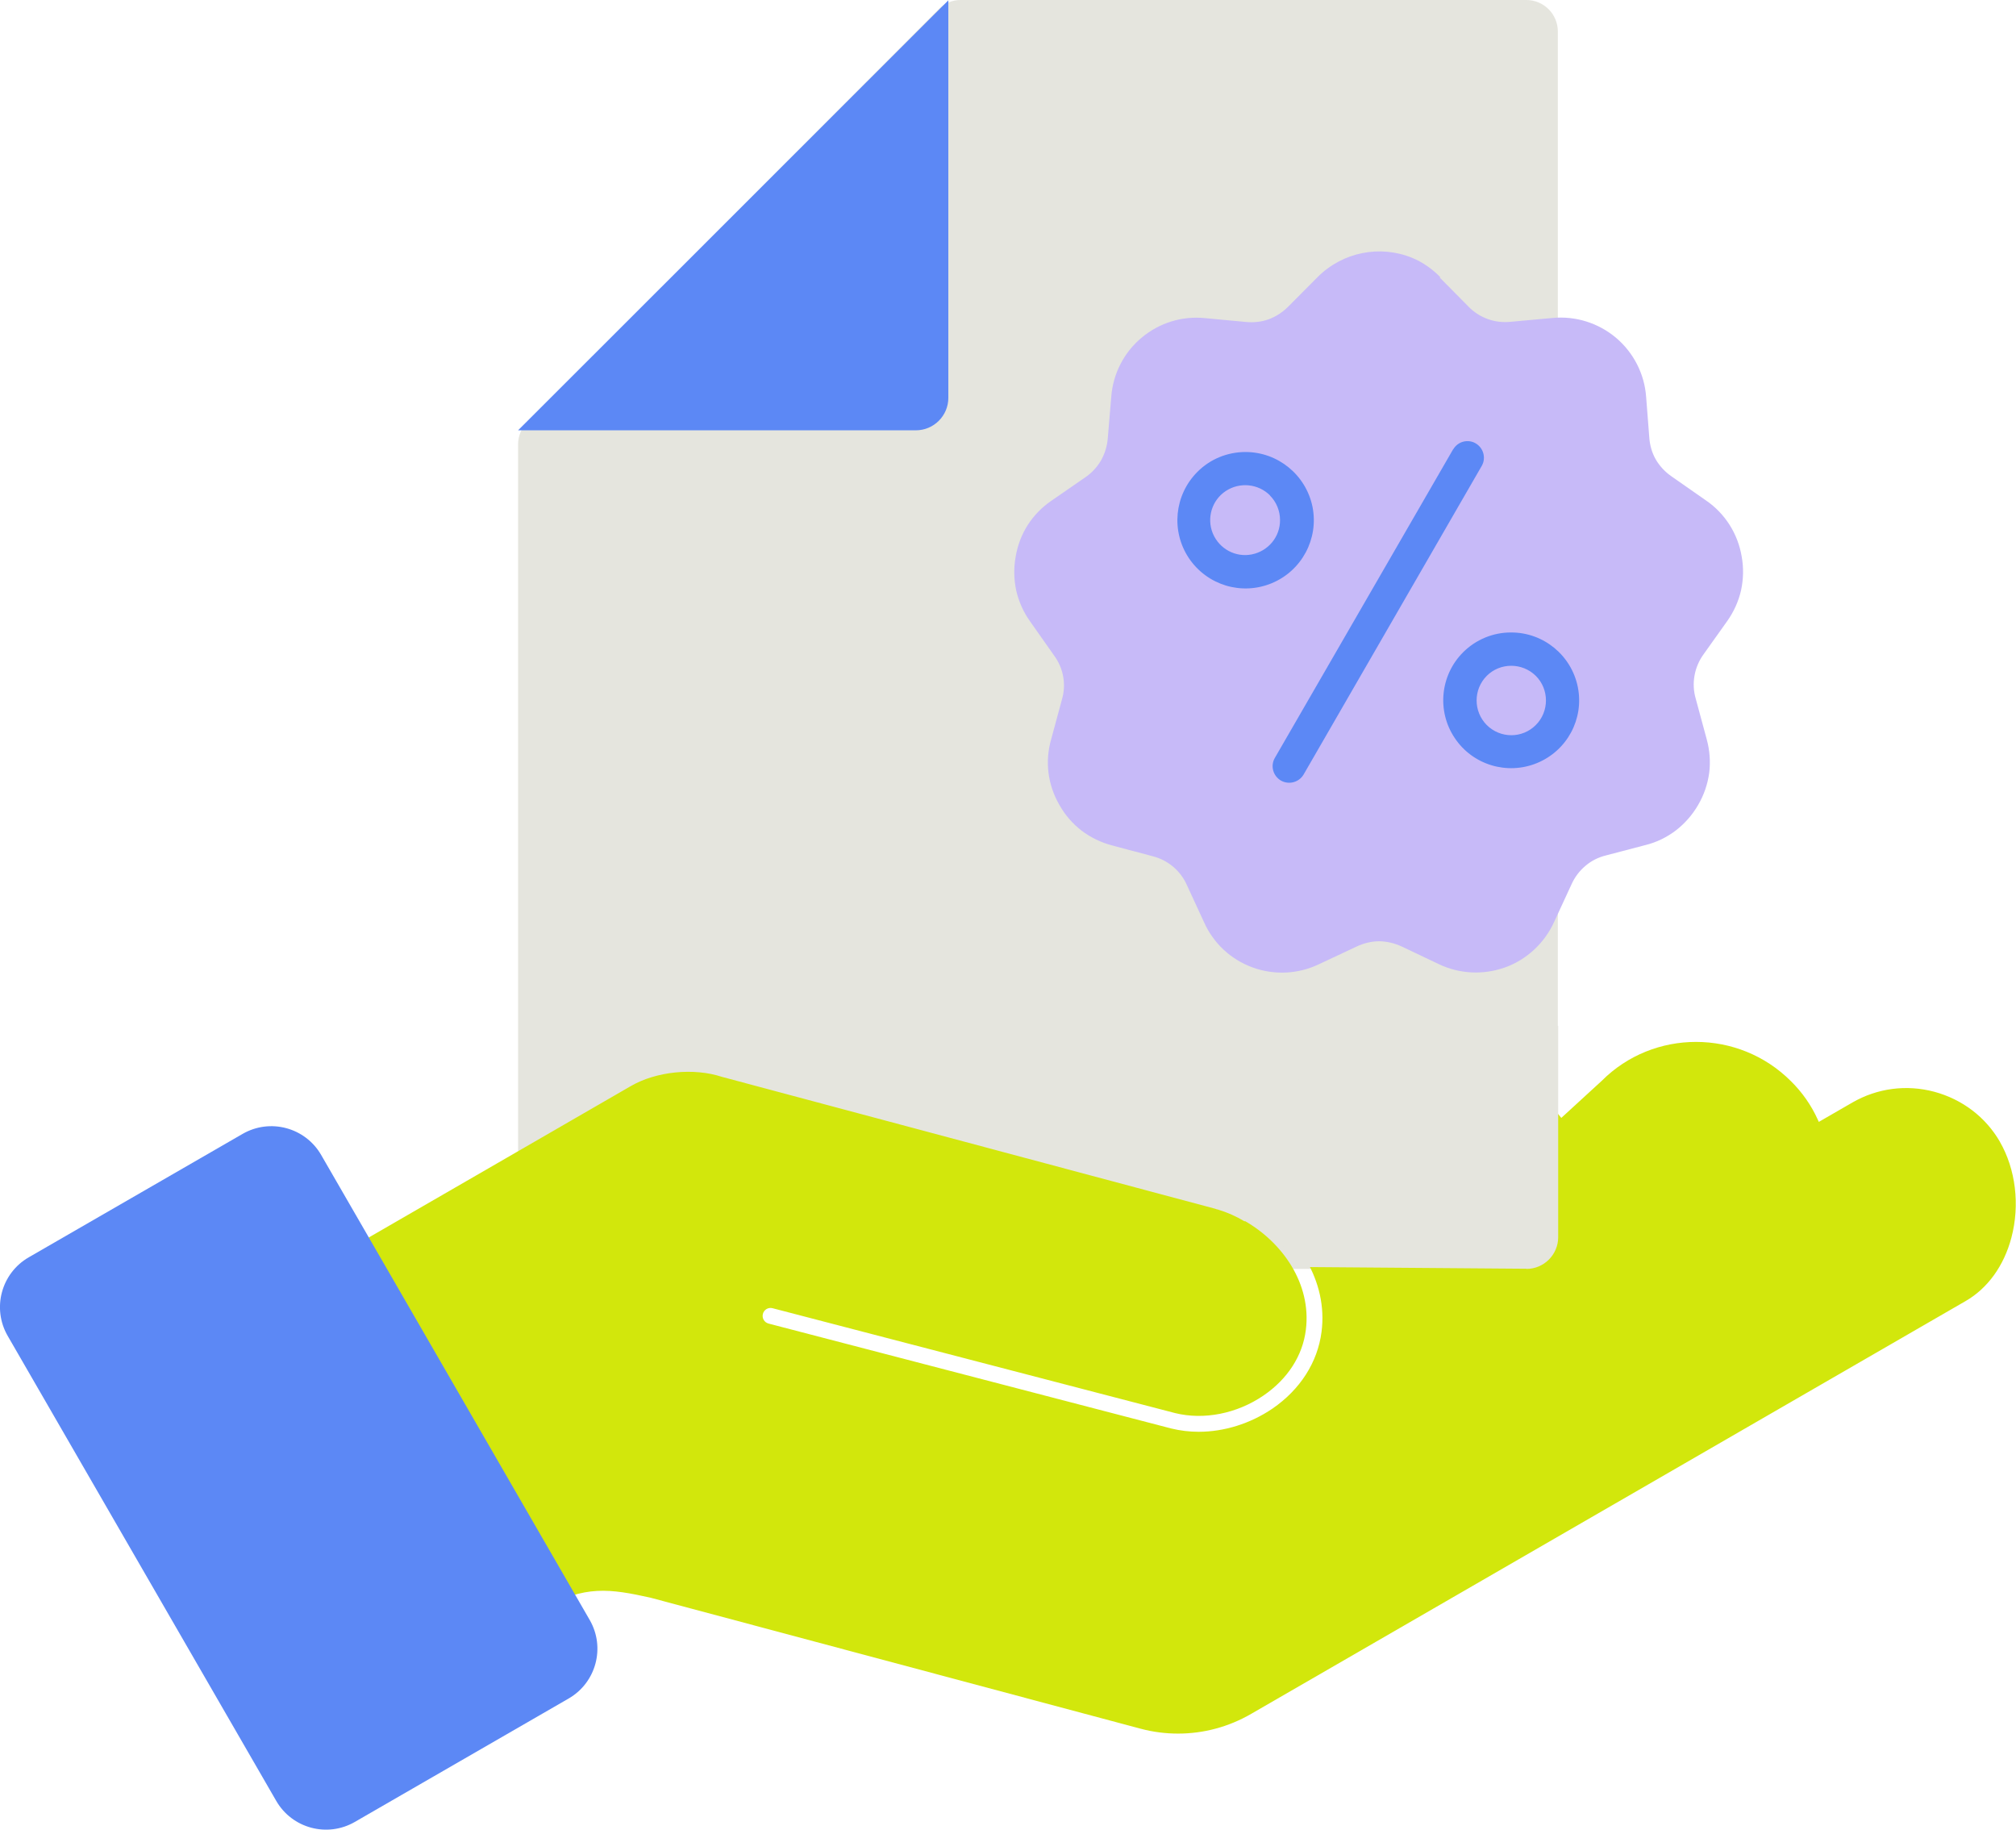
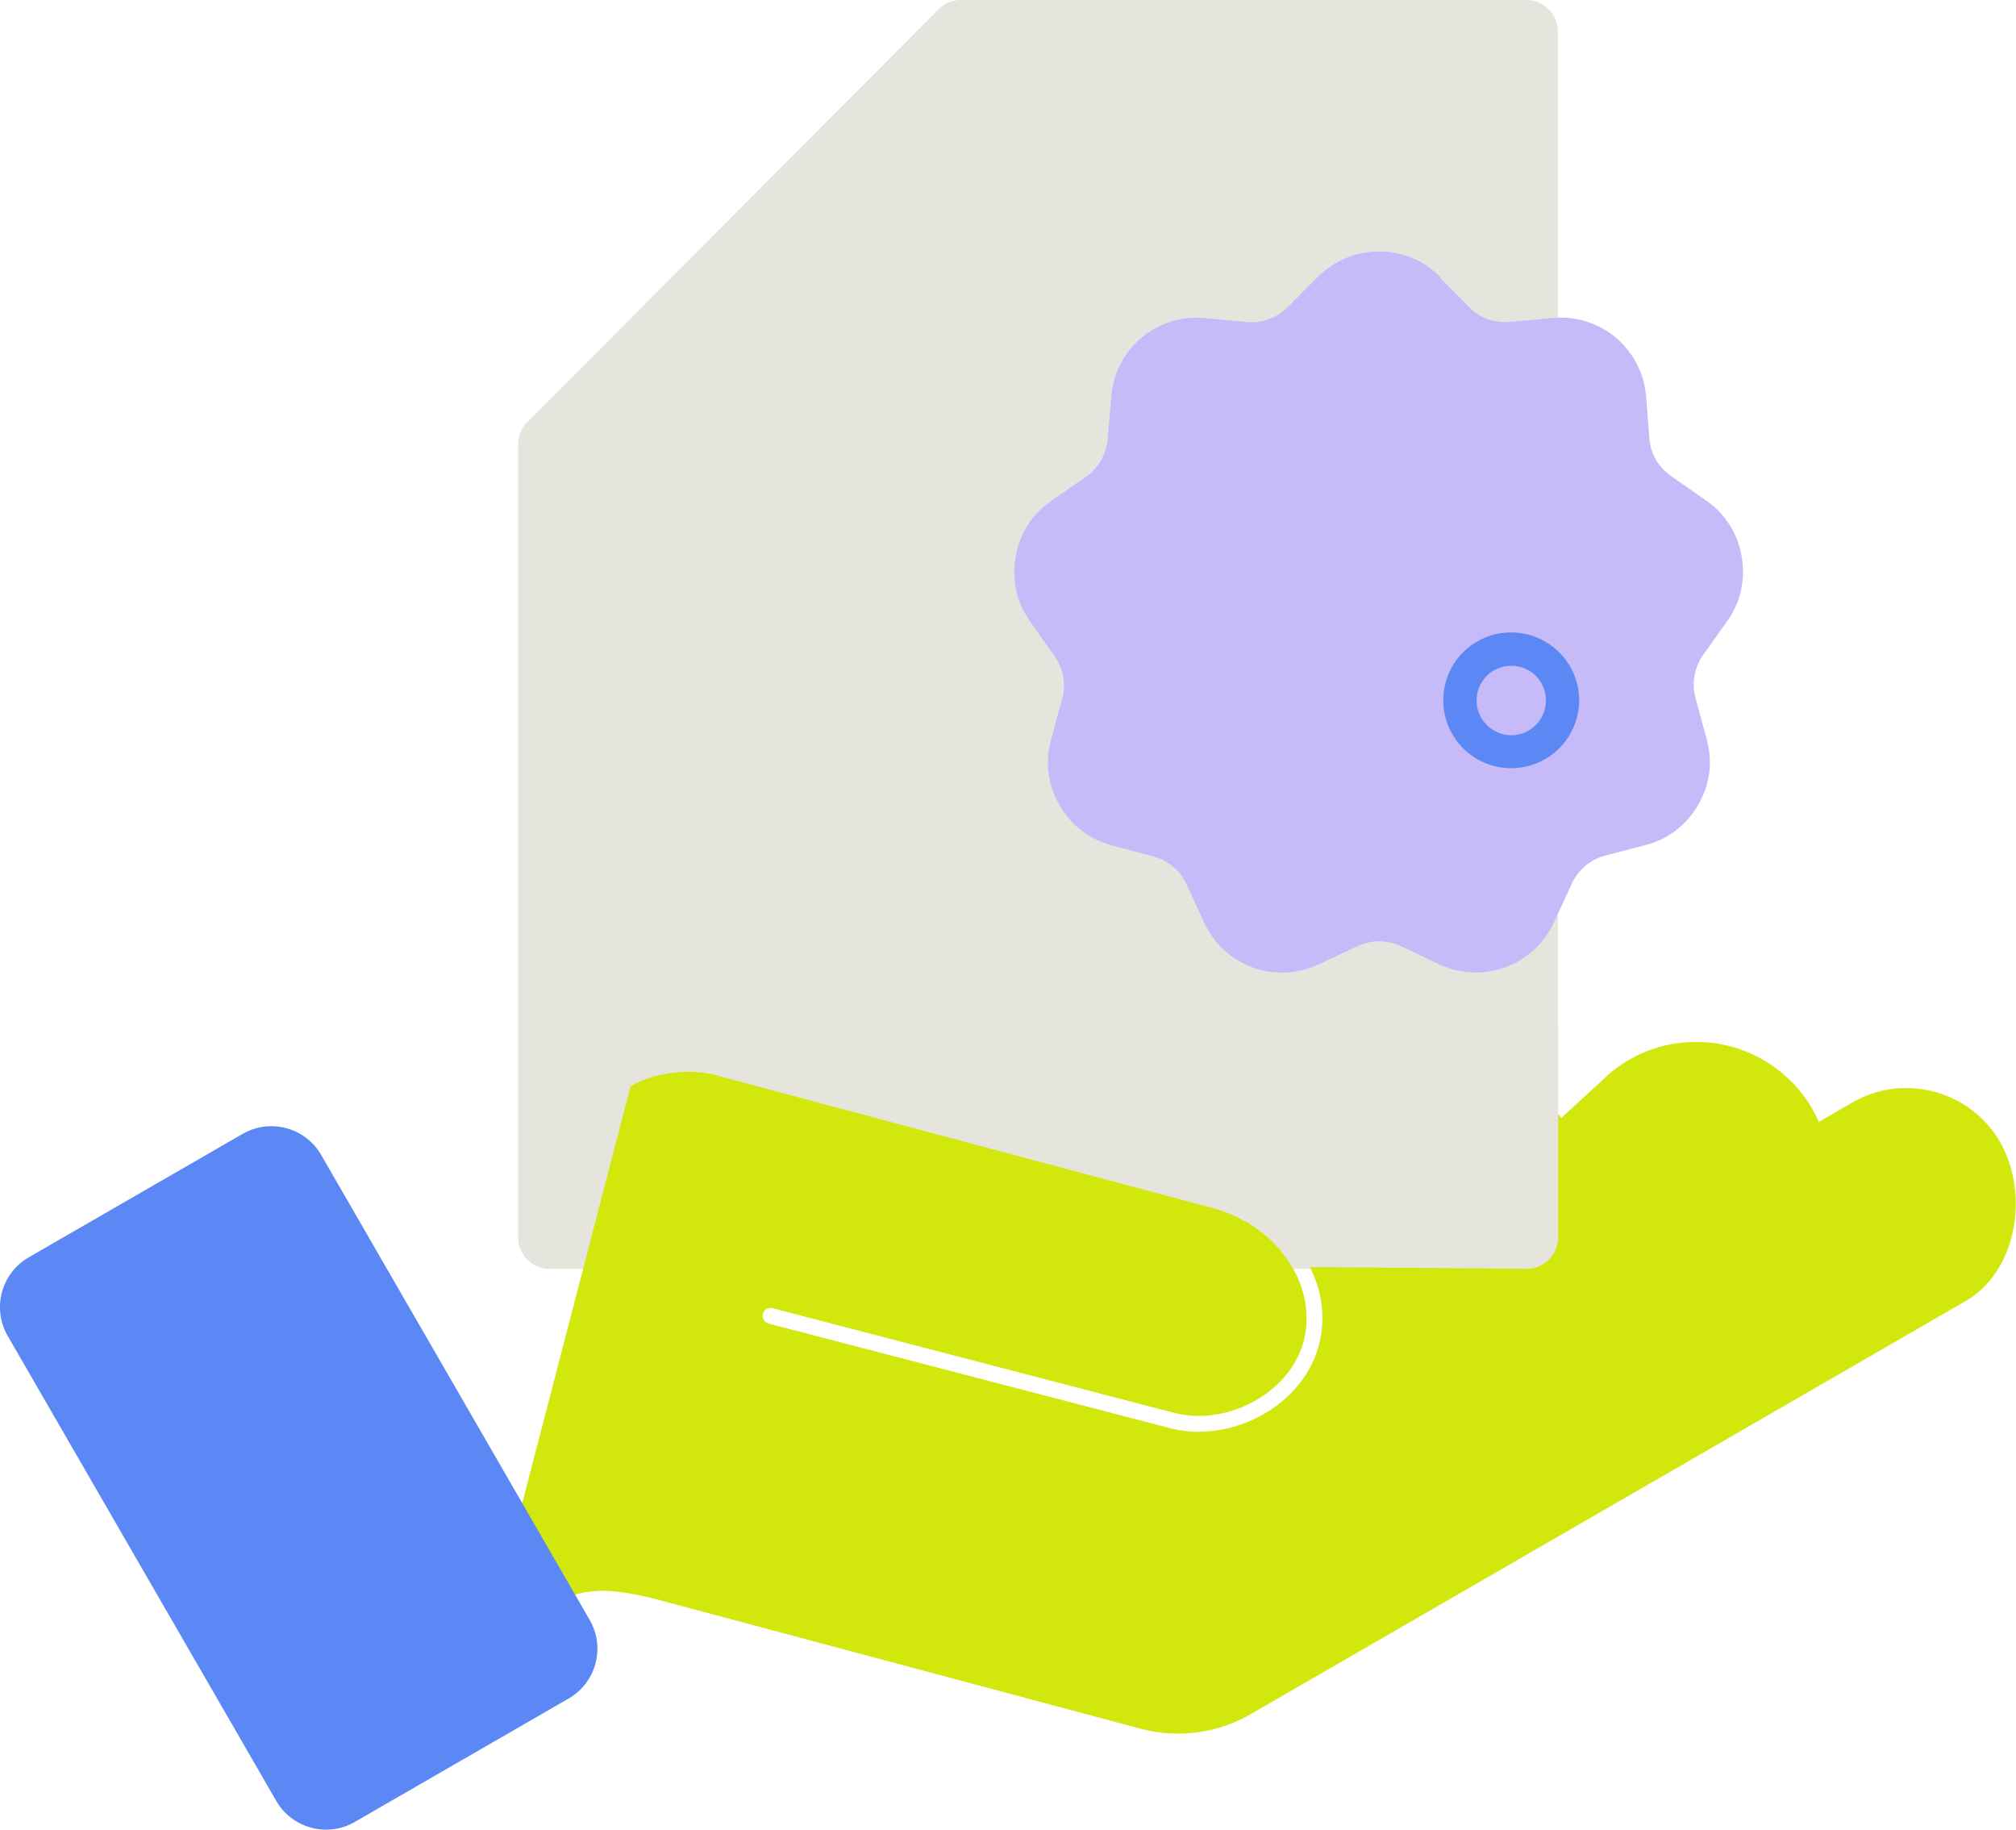
<svg xmlns="http://www.w3.org/2000/svg" width="108" height="98" viewBox="0 0 108 98" fill="none">
  <g clip-path="url(#clip0_113_7495)">
    <path d="M50.278 0.501L28.246 22.616C27.932 22.93 27.754 23.363 27.754 23.804V66.278C27.754 67.212 28.509 67.967 29.443 67.967H81.767C82.701 67.967 83.456 67.212 83.456 66.278V1.689C83.456 0.755 82.701 0 81.767 0H51.466C51.016 0 50.583 0.178 50.269 0.501H50.278Z" fill="#E5E5DE" />
-     <path d="M27.754 23.049H49.064C50.023 23.049 50.804 22.268 50.804 21.309V0.017" fill="#5C88F5" />
-     <path d="M107.141 61.161C106.377 59.837 105.129 58.886 103.626 58.479C102.132 58.08 100.579 58.284 99.246 59.048L97.437 60.092L97.386 59.981C97.03 59.192 96.537 58.496 95.943 57.911C93.141 55.11 88.582 55.11 85.806 57.894L83.641 59.879L83.454 59.65C83.361 59.54 83.268 59.43 83.166 59.328L83.081 59.243C81.799 57.962 80.075 57.249 78.225 57.249C76.374 57.249 74.659 57.962 73.377 59.243L67.341 64.819C69.48 66.142 71.153 68.595 70.796 71.344C70.584 72.974 69.65 74.433 68.164 75.452C66.975 76.258 65.575 76.691 64.216 76.691C63.715 76.691 63.223 76.631 62.739 76.513L41.175 70.895C40.946 70.835 40.81 70.606 40.869 70.377C40.928 70.148 41.158 70.012 41.387 70.072L62.951 75.689C64.488 76.071 66.262 75.723 67.689 74.748C68.979 73.865 69.786 72.617 69.956 71.234C70.27 68.748 68.682 66.541 66.695 65.404L66.678 65.421C66.22 65.149 65.745 64.937 65.261 64.793C65.244 64.793 65.227 64.776 65.201 64.776C65.201 64.776 65.193 64.776 65.184 64.776C65.15 64.767 65.125 64.751 65.091 64.742L38.679 57.681C37.167 57.181 35.147 57.384 33.78 58.182L15.094 68.977L26.054 87.918L29.068 86.178C31.301 84.889 32.693 85.101 34.841 85.576L61.1 92.594C61.763 92.772 62.442 92.857 63.113 92.857C64.471 92.857 65.821 92.501 67.035 91.796L105.299 69.69C106.479 69.011 107.353 67.806 107.753 66.295C108.219 64.538 107.982 62.62 107.133 61.152L107.141 61.161Z" fill="#D2E70C" />
+     <path d="M107.141 61.161C106.377 59.837 105.129 58.886 103.626 58.479C102.132 58.08 100.579 58.284 99.246 59.048L97.437 60.092L97.386 59.981C97.03 59.192 96.537 58.496 95.943 57.911C93.141 55.11 88.582 55.11 85.806 57.894L83.641 59.879L83.454 59.65C83.361 59.54 83.268 59.43 83.166 59.328L83.081 59.243C81.799 57.962 80.075 57.249 78.225 57.249C76.374 57.249 74.659 57.962 73.377 59.243L67.341 64.819C69.48 66.142 71.153 68.595 70.796 71.344C70.584 72.974 69.65 74.433 68.164 75.452C66.975 76.258 65.575 76.691 64.216 76.691C63.715 76.691 63.223 76.631 62.739 76.513L41.175 70.895C40.946 70.835 40.81 70.606 40.869 70.377C40.928 70.148 41.158 70.012 41.387 70.072L62.951 75.689C64.488 76.071 66.262 75.723 67.689 74.748C68.979 73.865 69.786 72.617 69.956 71.234C70.27 68.748 68.682 66.541 66.695 65.404L66.678 65.421C66.22 65.149 65.745 64.937 65.261 64.793C65.244 64.793 65.227 64.776 65.201 64.776C65.201 64.776 65.193 64.776 65.184 64.776C65.15 64.767 65.125 64.751 65.091 64.742L38.679 57.681C37.167 57.181 35.147 57.384 33.78 58.182L26.054 87.918L29.068 86.178C31.301 84.889 32.693 85.101 34.841 85.576L61.1 92.594C61.763 92.772 62.442 92.857 63.113 92.857C64.471 92.857 65.821 92.501 67.035 91.796L105.299 69.69C106.479 69.011 107.353 67.806 107.753 66.295C108.219 64.538 107.982 62.62 107.133 61.152L107.141 61.161Z" fill="#D2E70C" />
    <path d="M77.123 14.86L78.651 16.404C79.237 17.023 80.086 17.329 80.935 17.236L83.168 17.032C84.399 16.913 85.622 17.295 86.573 18.093C87.515 18.89 88.101 20.036 88.186 21.267L88.355 23.431C88.381 23.846 88.5 24.262 88.712 24.627C88.924 24.984 89.213 25.289 89.561 25.527L91.395 26.808C92.414 27.504 93.101 28.59 93.305 29.812C93.415 30.415 93.398 31.026 93.271 31.62C93.135 32.214 92.88 32.774 92.524 33.275L91.267 35.04C90.766 35.727 90.605 36.61 90.843 37.425L91.429 39.589C91.59 40.174 91.641 40.794 91.565 41.396C91.48 42.007 91.284 42.584 90.97 43.119C90.665 43.645 90.257 44.112 89.773 44.485C89.289 44.85 88.737 45.122 88.143 45.266L86.038 45.818C85.63 45.919 85.248 46.106 84.934 46.378C84.611 46.649 84.357 46.989 84.187 47.371L83.245 49.407C82.727 50.528 81.784 51.402 80.63 51.817C79.466 52.233 78.184 52.174 77.072 51.639L75.111 50.706C74.729 50.528 74.322 50.426 73.897 50.417C73.481 50.417 73.057 50.519 72.683 50.697L70.654 51.648C69.542 52.182 68.26 52.242 67.097 51.817C65.934 51.393 65 50.519 64.499 49.39L63.59 47.422C63.251 46.641 62.563 46.064 61.74 45.86L59.575 45.283C58.989 45.13 58.428 44.859 57.945 44.494C57.461 44.12 57.053 43.654 56.756 43.119C56.45 42.593 56.247 42.007 56.17 41.396C56.094 40.794 56.145 40.174 56.315 39.589L56.883 37.492C57.13 36.678 56.977 35.795 56.467 35.108L55.177 33.275C54.82 32.774 54.574 32.214 54.438 31.62C54.311 31.017 54.302 30.406 54.413 29.804C54.515 29.201 54.735 28.624 55.066 28.107C55.398 27.597 55.831 27.156 56.331 26.817L58.123 25.578C58.471 25.349 58.76 25.035 58.98 24.67C59.184 24.305 59.312 23.897 59.345 23.482L59.532 21.25C59.626 20.019 60.211 18.873 61.162 18.084C62.113 17.287 63.336 16.913 64.567 17.041L66.732 17.244C67.148 17.287 67.572 17.244 67.971 17.1C68.362 16.956 68.718 16.718 69.015 16.421L70.603 14.825C71.936 13.502 73.931 13.103 75.663 13.816C76.232 14.053 76.733 14.41 77.166 14.851L77.123 14.86Z" fill="#C7BAF8" />
    <path d="M80.962 33.877C82.693 33.877 84.188 35.108 84.527 36.805C84.867 38.511 83.95 40.208 82.345 40.87C80.741 41.532 78.89 40.972 77.931 39.529C76.963 38.087 77.158 36.16 78.381 34.938C79.06 34.259 79.994 33.869 80.962 33.877ZM82.277 36.203C81.547 35.481 80.367 35.481 79.645 36.203C78.924 36.932 78.924 38.103 79.645 38.833C80.376 39.563 81.556 39.563 82.277 38.833C82.999 38.112 82.999 36.924 82.277 36.203Z" fill="#5C88F5" />
-     <path d="M77.845 24.076C77.964 23.872 78.159 23.719 78.38 23.66C78.609 23.6 78.847 23.626 79.05 23.745C79.475 23.991 79.619 24.534 79.382 24.95L69.839 41.481C69.593 41.905 69.049 42.05 68.625 41.812C68.2 41.566 68.048 41.023 68.294 40.598L77.845 24.067V24.076Z" fill="#5C88F5" />
-     <path d="M66.722 24.211C68.462 24.211 69.965 25.442 70.313 27.148C70.653 28.853 69.744 30.568 68.131 31.238C66.518 31.909 64.667 31.348 63.691 29.897C62.723 28.446 62.91 26.52 64.141 25.281C64.82 24.593 65.754 24.211 66.722 24.211ZM68.038 26.537C67.41 25.909 66.416 25.807 65.669 26.299C64.922 26.791 64.633 27.75 64.973 28.573C65.321 29.405 66.196 29.872 67.07 29.694C67.945 29.515 68.581 28.752 68.573 27.852C68.573 27.36 68.377 26.885 68.029 26.537H68.038Z" fill="#5C88F5" />
    <path d="M12.995 60.736L1.54 67.346C0.066 68.197 -0.439 70.081 0.412 71.554L14.798 96.461C15.649 97.935 17.534 98.44 19.008 97.589L30.463 90.978C31.937 90.127 32.442 88.243 31.591 86.77L17.205 61.863C16.354 60.39 14.469 59.885 12.995 60.736Z" fill="#5C88F5" />
    <path d="M81.775 67.958L69.779 67.865L62.656 60.202L67.147 60.185L71.749 55.713L83.474 54.949V66.27C83.474 67.203 82.709 67.967 81.775 67.967V67.958Z" fill="#E5E5DE" />
  </g>
  <defs>
    <clipPath id="clip0_113_7495">
      <rect width="108" height="98" fill="white" />
    </clipPath>
  </defs>
</svg>